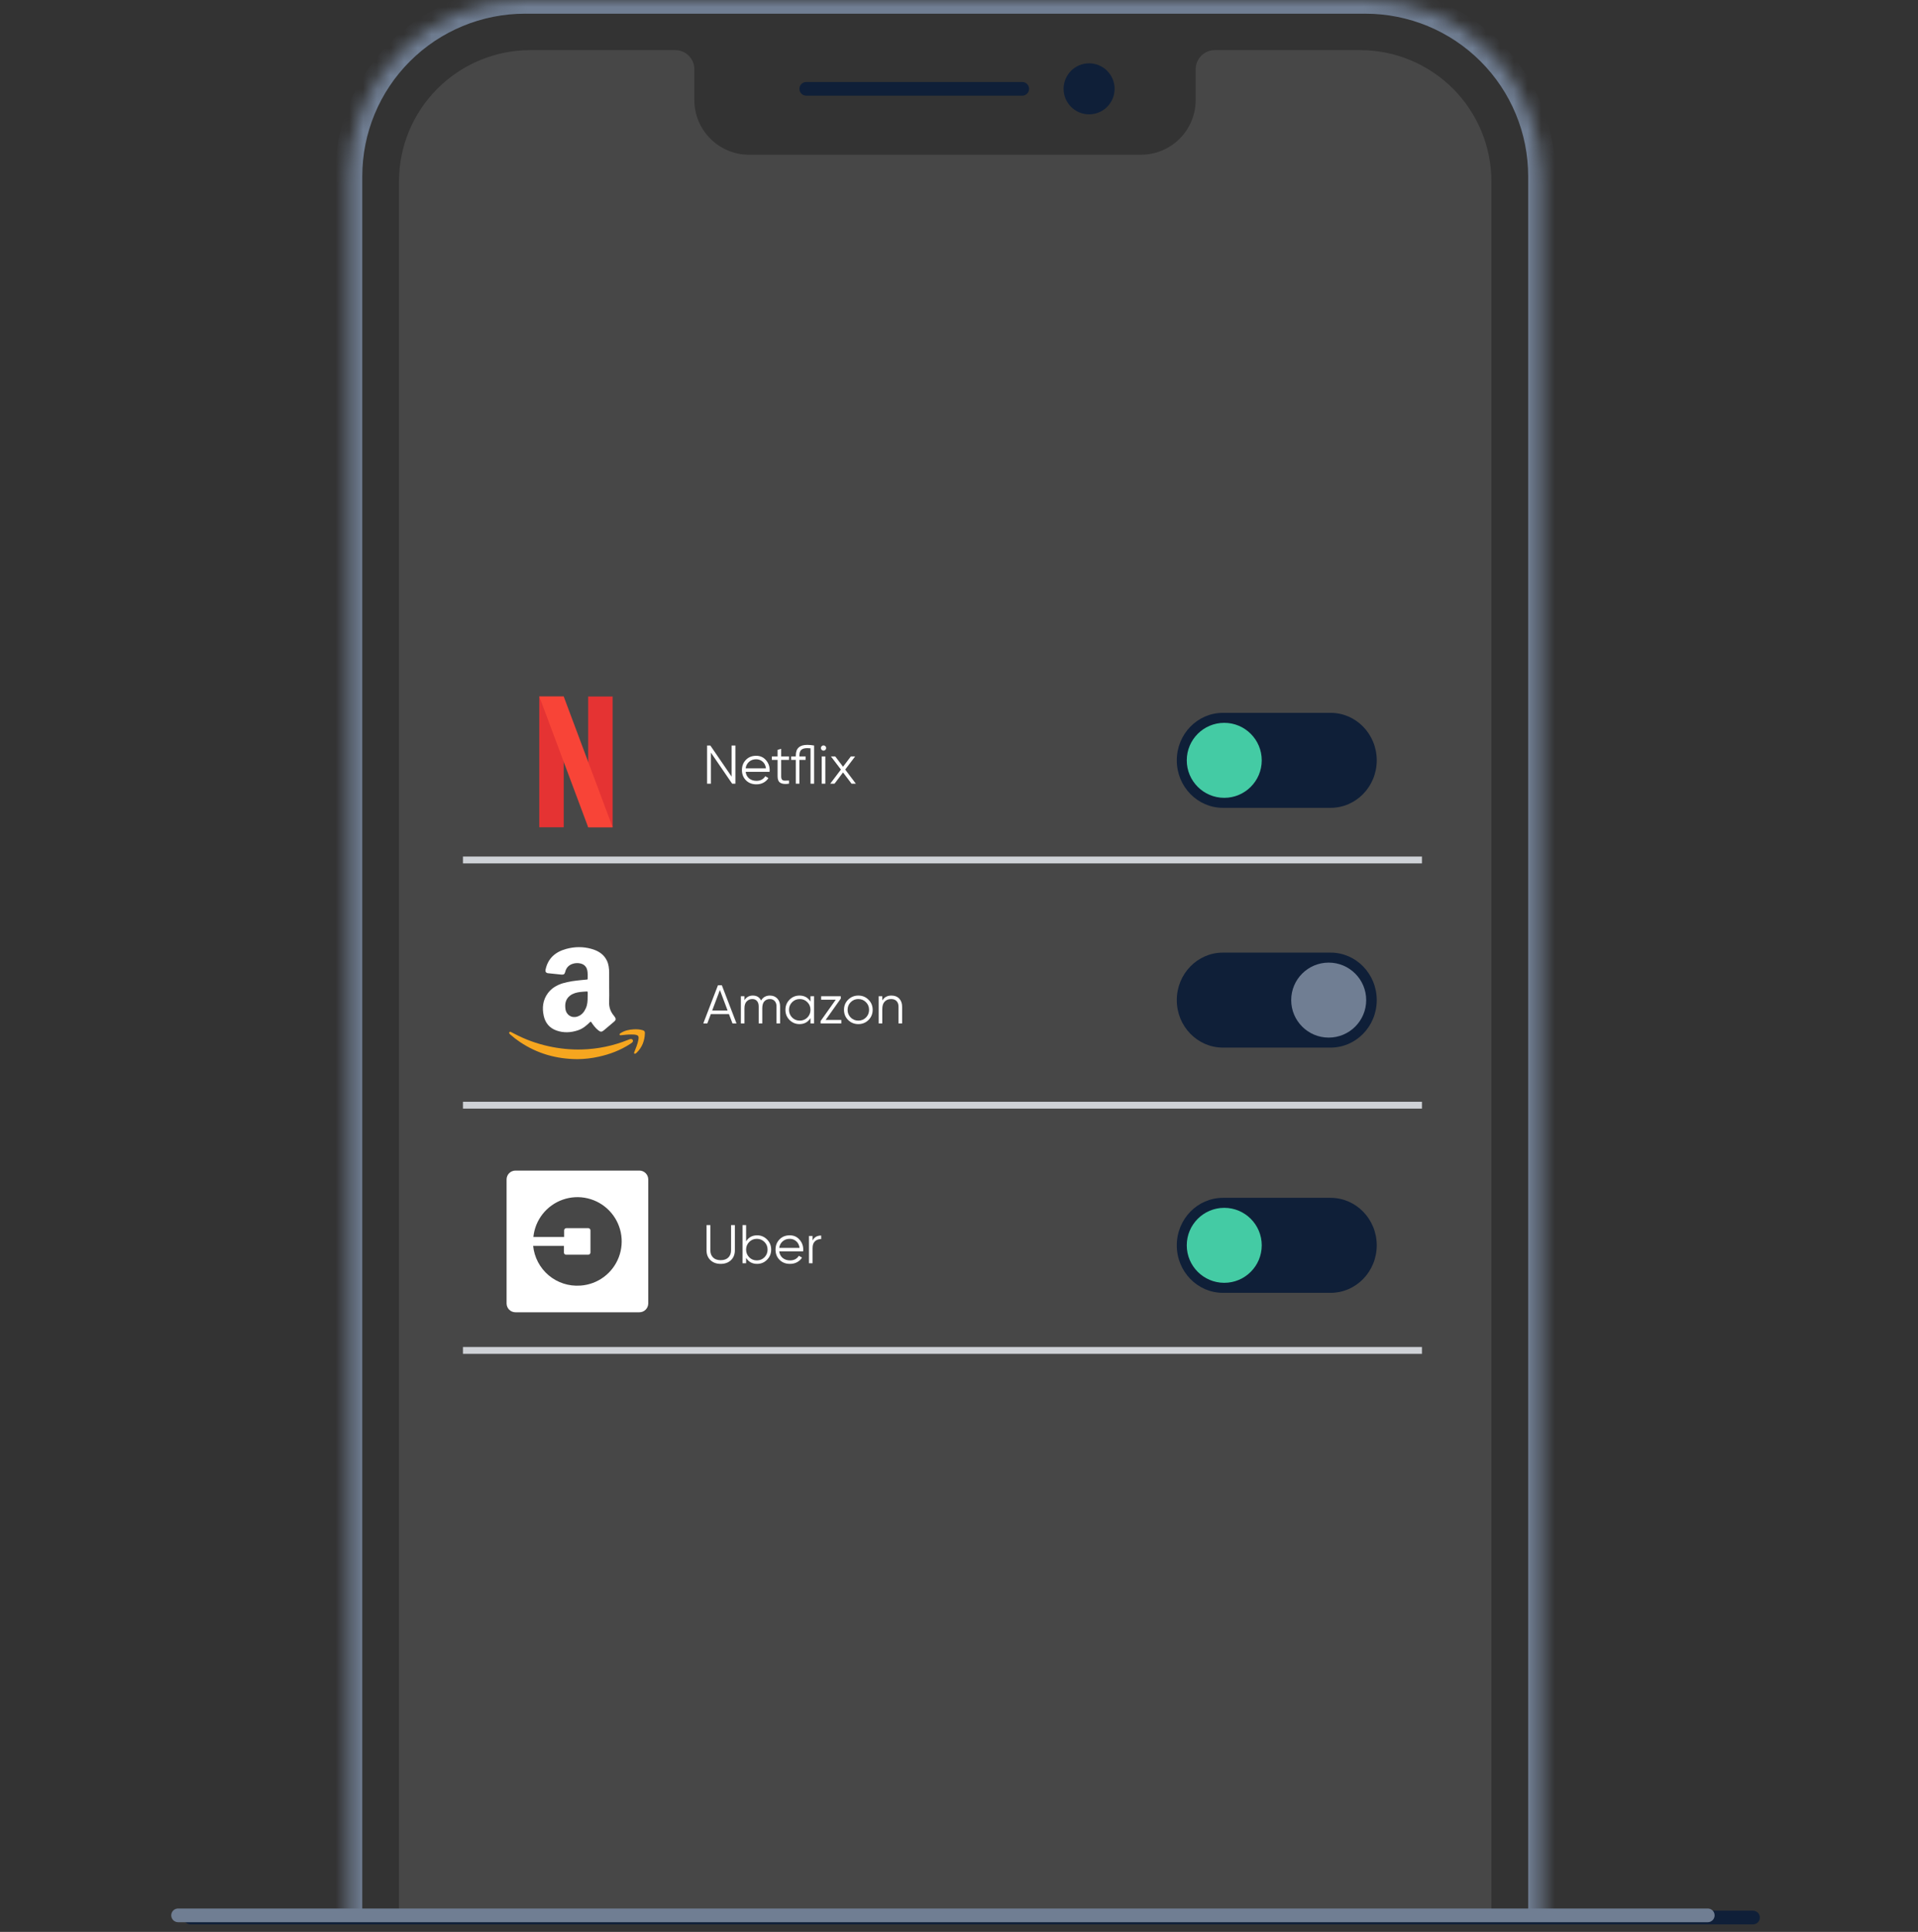
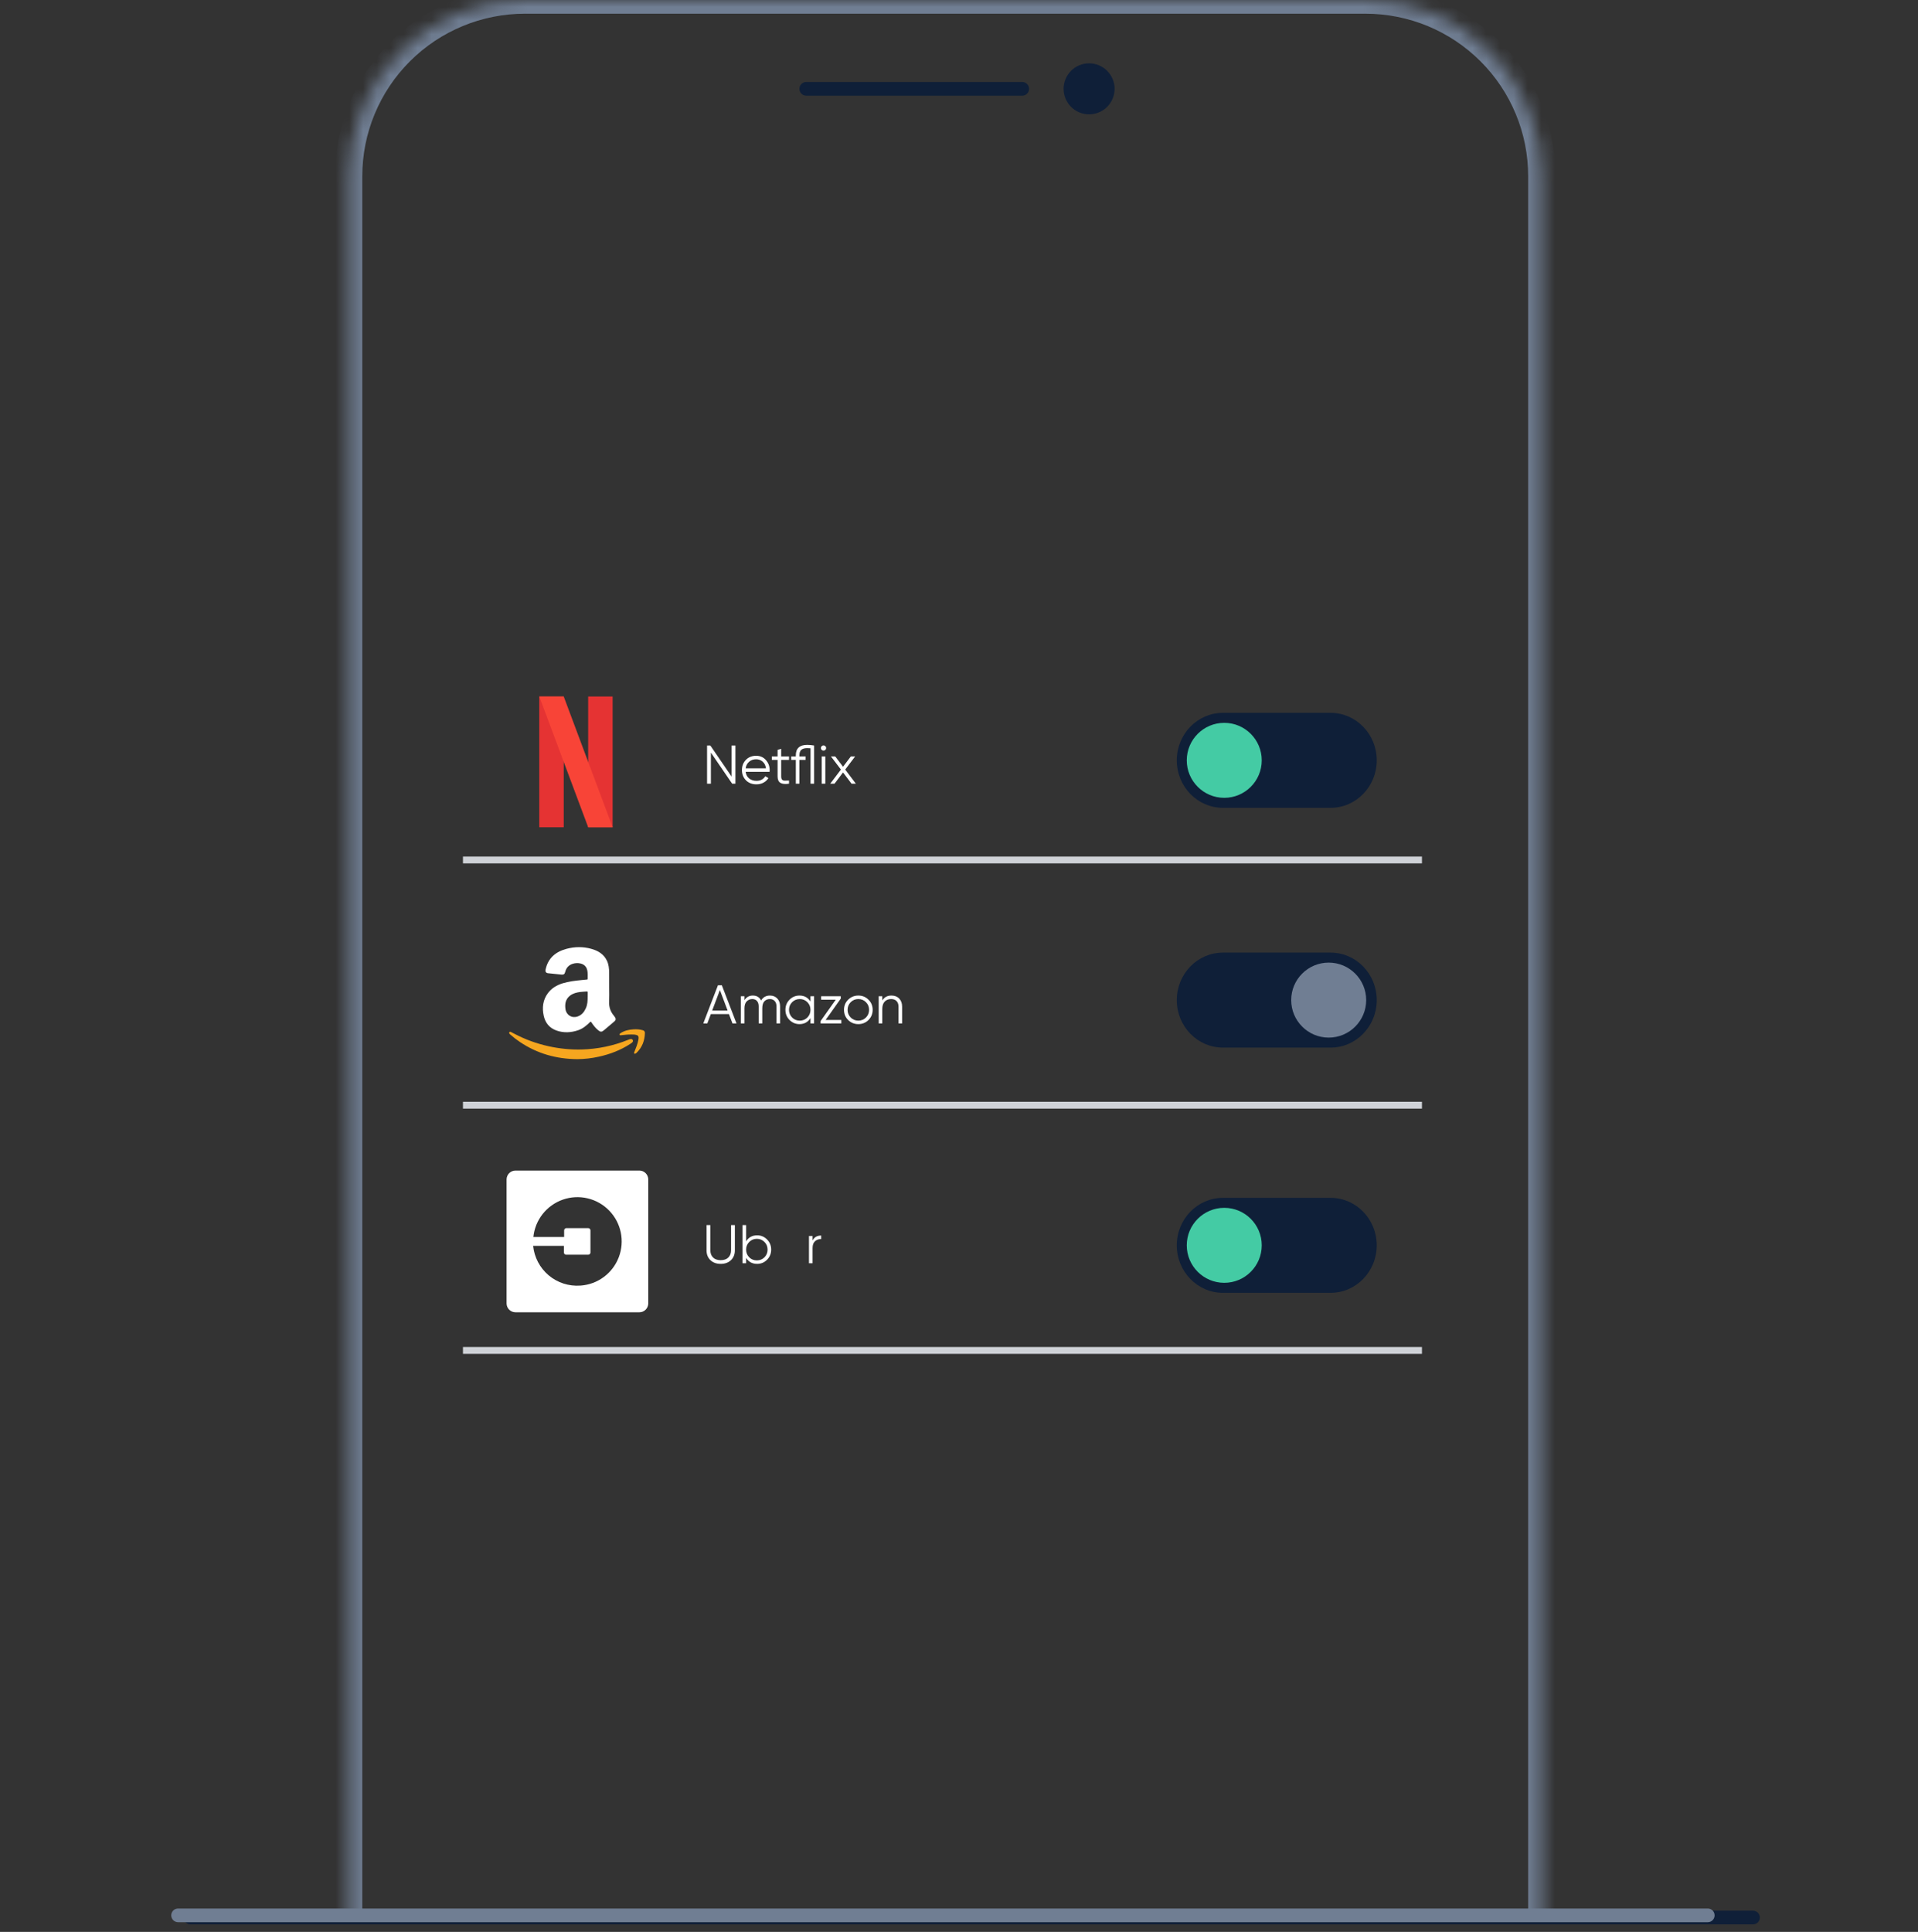
<svg xmlns="http://www.w3.org/2000/svg" width="140" height="141" viewBox="0 0 140 141" fill="none">
  <rect x="0" y="0" width="140" height="141" fill="#333333" stroke="none" />
  <mask id="path-1-inside-1_157_109672" fill="white">
    <path d="M25.443 140V12.867C25.443 9.454 26.8 6.181 29.214 3.769C31.628 1.356 34.902 0 38.317 0H99.672C103.087 0 106.361 1.356 108.775 3.769C111.189 6.181 112.546 9.454 112.546 12.867V140" />
  </mask>
  <path d="M38.317 0V-1V0ZM99.672 0V-1V0ZM26.443 140V12.867H24.443V140H26.443ZM26.443 12.867C26.443 9.72 27.694 6.701 29.921 4.476L28.507 3.061C25.905 5.662 24.443 9.189 24.443 12.867H26.443ZM29.921 4.476C32.147 2.25 35.167 1 38.317 1V-1C34.637 -1 31.109 0.461 28.507 3.061L29.921 4.476ZM38.317 1H99.672V-1H38.317V1ZM99.672 1C102.822 1 105.842 2.25 108.068 4.476L109.482 3.061C106.88 0.461 103.352 -1 99.672 -1V1ZM108.068 4.476C110.295 6.701 111.546 9.72 111.546 12.867H113.546C113.546 9.189 112.084 5.662 109.482 3.061L108.068 4.476ZM111.546 12.867V140H113.546V12.867H111.546Z" fill="#707E93" mask="url(#path-1-inside-1_157_109672)" />
-   <path opacity="0.1" d="M108.862 139.769V13.247C108.862 10.704 107.852 8.266 106.054 6.468C104.256 4.67 101.818 3.659 99.275 3.659H88.67C88.3 3.659 87.945 3.806 87.684 4.068C87.422 4.329 87.276 4.684 87.276 5.054V7.299C87.276 8.355 86.858 9.368 86.113 10.117C85.368 10.865 84.357 11.288 83.301 11.294H54.676C53.617 11.294 52.601 10.873 51.852 10.123C51.102 9.374 50.682 8.358 50.682 7.299V5.054C50.682 4.871 50.647 4.69 50.577 4.52C50.507 4.351 50.405 4.198 50.276 4.068C50.147 3.938 49.993 3.836 49.824 3.766C49.656 3.696 49.474 3.659 49.291 3.659H38.71C36.167 3.659 33.729 4.67 31.931 6.468C30.133 8.266 29.123 10.704 29.123 13.247V139.769" fill="white" />
  <path d="M79.496 8.345C80.524 8.345 81.358 7.512 81.358 6.484C81.358 5.456 80.524 4.622 79.496 4.622C78.468 4.622 77.635 5.456 77.635 6.484C77.635 7.512 78.468 8.345 79.496 8.345Z" fill="#0F1F38" />
  <path d="M74.614 6.484H58.852" stroke="#0F1F38" stroke-linecap="round" stroke-linejoin="round" />
  <path d="M13.908 139.952H127.956" stroke="#0F1F38" stroke-linecap="round" stroke-linejoin="round" />
  <path d="M85.897 55.494C85.897 53.579 87.404 52.027 89.265 52.027H97.124C98.984 52.027 100.492 53.579 100.492 55.494V55.494C100.492 57.408 98.984 58.96 97.124 58.96H89.265C87.404 58.96 85.897 57.408 85.897 55.494V55.494Z" fill="#0F1F38" />
  <path d="M92.098 55.494C92.098 57.005 90.873 58.23 89.362 58.23C87.85 58.23 86.625 57.005 86.625 55.494C86.625 53.982 87.85 52.757 89.362 52.757C90.873 52.757 92.098 53.982 92.098 55.494Z" fill="#44CBA4" />
  <path d="M85.897 72.994C85.897 71.079 87.404 69.527 89.265 69.527H97.124C98.984 69.527 100.492 71.079 100.492 72.994V72.994C100.492 74.908 98.984 76.46 97.124 76.46H89.265C87.404 76.46 85.897 74.908 85.897 72.994V72.994Z" fill="#0F1F38" />
  <path d="M99.722 72.993C99.722 74.505 98.496 75.73 96.985 75.73C95.473 75.73 94.248 74.505 94.248 72.993C94.248 71.482 95.473 70.257 96.985 70.257C98.496 70.257 99.722 71.482 99.722 72.993Z" fill="#707E93" />
  <path d="M85.897 90.891C85.897 88.977 87.404 87.425 89.265 87.425H97.124C98.984 87.425 100.492 88.977 100.492 90.891V90.891C100.492 92.806 98.984 94.358 97.124 94.358H89.265C87.404 94.358 85.897 92.806 85.897 90.891V90.891Z" fill="#0F1F38" />
  <path d="M92.098 90.891C92.098 92.402 90.873 93.627 89.362 93.627C87.85 93.627 86.625 92.402 86.625 90.891C86.625 89.379 87.85 88.154 89.362 88.154C90.873 88.154 92.098 89.379 92.098 90.891Z" fill="#44CBA4" />
  <path d="M13 139.793H124.653" stroke="#707E93" stroke-linecap="round" stroke-linejoin="round" />
  <path d="M53.401 54.413H53.679V57.197H53.441L51.89 54.93V57.197H51.611V54.413H51.85L53.401 56.68V54.413Z" fill="white" />
  <path d="M55.194 55.161C55.488 55.161 55.725 55.266 55.906 55.475C56.089 55.682 56.18 55.927 56.18 56.211C56.18 56.24 56.177 56.281 56.172 56.334H54.426C54.453 56.536 54.537 56.696 54.681 56.816C54.826 56.932 55.005 56.99 55.218 56.99C55.369 56.99 55.498 56.96 55.607 56.899C55.719 56.835 55.802 56.753 55.858 56.652L56.089 56.788C56.001 56.928 55.882 57.039 55.73 57.122C55.579 57.204 55.407 57.245 55.214 57.245C54.901 57.245 54.646 57.147 54.45 56.951C54.254 56.755 54.156 56.505 54.156 56.203C54.156 55.906 54.252 55.658 54.446 55.459C54.639 55.26 54.889 55.161 55.194 55.161ZM55.194 55.416C54.987 55.416 54.813 55.478 54.673 55.602C54.535 55.724 54.453 55.883 54.426 56.08H55.91C55.883 55.87 55.802 55.707 55.667 55.59C55.532 55.474 55.374 55.416 55.194 55.416Z" fill="white" />
  <path d="M57.593 55.463H57.02V56.668C57.02 56.777 57.042 56.855 57.084 56.903C57.127 56.948 57.19 56.972 57.275 56.975C57.36 56.975 57.466 56.972 57.593 56.967V57.197C57.315 57.24 57.105 57.22 56.965 57.138C56.827 57.055 56.758 56.899 56.758 56.668V55.463H56.34V55.209H56.758V54.731L57.02 54.652V55.209H57.593V55.463Z" fill="white" />
  <path d="M58.924 54.365C59.078 54.365 59.245 54.381 59.425 54.413V57.197H59.163V54.616C59.078 54.608 58.998 54.604 58.924 54.604C58.728 54.604 58.583 54.645 58.491 54.727C58.398 54.807 58.351 54.941 58.351 55.129V55.209H58.805V55.463H58.351V57.197H58.089V55.463H57.751V55.209H58.089V55.129C58.089 54.62 58.367 54.365 58.924 54.365Z" fill="white" />
  <path d="M60.247 54.731C60.21 54.769 60.165 54.787 60.112 54.787C60.059 54.787 60.014 54.769 59.977 54.731C59.939 54.694 59.921 54.649 59.921 54.596C59.921 54.543 59.939 54.498 59.977 54.461C60.014 54.424 60.059 54.405 60.112 54.405C60.165 54.405 60.21 54.424 60.247 54.461C60.284 54.498 60.303 54.543 60.303 54.596C60.303 54.649 60.284 54.694 60.247 54.731ZM59.98 57.197V55.209H60.243V57.197H59.98Z" fill="white" />
  <path d="M62.471 57.197H62.156L61.536 56.378L60.915 57.197H60.601L61.381 56.167L60.653 55.209H60.967L61.536 55.96L62.105 55.209H62.419L61.695 56.167L62.471 57.197Z" fill="white" />
  <path d="M53.466 74.697L53.207 74.013H51.887L51.628 74.697H51.334L52.404 71.913H52.69L53.76 74.697H53.466ZM51.986 73.751H53.108L52.547 72.259L51.986 73.751Z" fill="white" />
  <path d="M56.198 72.661C56.42 72.661 56.599 72.733 56.735 72.876C56.873 73.019 56.941 73.213 56.941 73.457V74.697H56.679V73.457C56.679 73.284 56.634 73.152 56.544 73.059C56.456 72.963 56.34 72.916 56.194 72.916C56.029 72.916 55.895 72.971 55.792 73.083C55.691 73.191 55.641 73.362 55.641 73.596V74.697H55.378V73.457C55.378 73.281 55.336 73.148 55.251 73.055C55.169 72.962 55.056 72.916 54.913 72.916C54.754 72.916 54.619 72.971 54.507 73.083C54.396 73.194 54.34 73.365 54.34 73.596V74.697H54.078V72.709H54.34V72.999C54.483 72.774 54.686 72.661 54.949 72.661C55.235 72.661 55.437 72.782 55.553 73.023C55.697 72.782 55.911 72.661 56.198 72.661Z" fill="white" />
  <path d="M59.159 72.709H59.422V74.697H59.159V74.308C58.977 74.599 58.709 74.745 58.356 74.745C58.072 74.745 57.83 74.644 57.628 74.443C57.429 74.241 57.33 73.995 57.33 73.703C57.33 73.411 57.429 73.165 57.628 72.963C57.83 72.762 58.072 72.661 58.356 72.661C58.709 72.661 58.977 72.807 59.159 73.099V72.709ZM57.819 74.264C57.97 74.415 58.156 74.491 58.376 74.491C58.596 74.491 58.782 74.415 58.933 74.264C59.084 74.11 59.159 73.923 59.159 73.703C59.159 73.483 59.084 73.297 58.933 73.146C58.782 72.993 58.596 72.916 58.376 72.916C58.156 72.916 57.97 72.993 57.819 73.146C57.668 73.297 57.592 73.483 57.592 73.703C57.592 73.923 57.668 74.11 57.819 74.264Z" fill="white" />
  <path d="M60.264 74.443H61.41V74.697H59.898V74.522L61.004 72.963H59.938V72.709H61.37V72.884L60.264 74.443Z" fill="white" />
  <path d="M63.392 74.447C63.191 74.646 62.944 74.745 62.652 74.745C62.361 74.745 62.113 74.646 61.908 74.447C61.707 74.245 61.606 73.997 61.606 73.703C61.606 73.409 61.707 73.162 61.908 72.963C62.113 72.762 62.361 72.661 62.652 72.661C62.944 72.661 63.191 72.762 63.392 72.963C63.596 73.162 63.698 73.409 63.698 73.703C63.698 73.997 63.596 74.245 63.392 74.447ZM62.095 74.264C62.247 74.415 62.432 74.491 62.652 74.491C62.872 74.491 63.058 74.415 63.209 74.264C63.36 74.11 63.436 73.923 63.436 73.703C63.436 73.483 63.36 73.297 63.209 73.146C63.058 72.993 62.872 72.916 62.652 72.916C62.432 72.916 62.247 72.993 62.095 73.146C61.944 73.297 61.869 73.483 61.869 73.703C61.869 73.923 61.944 74.11 62.095 74.264Z" fill="white" />
  <path d="M65.068 72.661C65.309 72.661 65.499 72.735 65.637 72.884C65.778 73.03 65.848 73.227 65.848 73.476V74.697H65.585V73.476C65.585 73.299 65.537 73.161 65.442 73.063C65.349 72.965 65.217 72.916 65.044 72.916C64.853 72.916 64.698 72.977 64.579 73.099C64.46 73.218 64.4 73.403 64.4 73.655V74.697H64.138V72.709H64.4V73.019C64.549 72.78 64.771 72.661 65.068 72.661Z" fill="white" />
  <path d="M53.354 91.975C53.163 92.155 52.914 92.245 52.606 92.245C52.299 92.245 52.05 92.155 51.859 91.975C51.668 91.794 51.572 91.553 51.572 91.251V89.413H51.851V91.251C51.851 91.474 51.917 91.65 52.05 91.78C52.182 91.91 52.368 91.975 52.606 91.975C52.845 91.975 53.031 91.91 53.163 91.78C53.296 91.65 53.362 91.474 53.362 91.251V89.413H53.64V91.251C53.64 91.553 53.545 91.794 53.354 91.975Z" fill="white" />
  <path d="M55.264 90.161C55.547 90.161 55.789 90.262 55.988 90.463C56.189 90.665 56.29 90.911 56.29 91.203C56.29 91.495 56.189 91.741 55.988 91.943C55.789 92.144 55.547 92.245 55.264 92.245C54.911 92.245 54.643 92.099 54.46 91.808V92.197H54.198V89.413H54.46V90.599C54.643 90.307 54.911 90.161 55.264 90.161ZM54.687 91.764C54.838 91.915 55.024 91.991 55.244 91.991C55.464 91.991 55.65 91.915 55.801 91.764C55.952 91.61 56.027 91.423 56.027 91.203C56.027 90.983 55.952 90.797 55.801 90.646C55.65 90.493 55.464 90.416 55.244 90.416C55.024 90.416 54.838 90.493 54.687 90.646C54.536 90.797 54.46 90.983 54.46 91.203C54.46 91.423 54.536 91.61 54.687 91.764Z" fill="white" />
-   <path d="M57.645 90.161C57.94 90.161 58.177 90.266 58.357 90.475C58.54 90.682 58.632 90.927 58.632 91.211C58.632 91.24 58.629 91.281 58.624 91.334H56.877C56.904 91.536 56.989 91.696 57.132 91.816C57.278 91.932 57.457 91.991 57.669 91.991C57.82 91.991 57.95 91.96 58.059 91.899C58.17 91.835 58.254 91.753 58.309 91.653L58.54 91.788C58.453 91.928 58.333 92.04 58.182 92.122C58.031 92.204 57.859 92.245 57.665 92.245C57.352 92.245 57.098 92.147 56.901 91.951C56.705 91.755 56.607 91.505 56.607 91.203C56.607 90.906 56.704 90.658 56.897 90.459C57.091 90.26 57.34 90.161 57.645 90.161ZM57.645 90.416C57.438 90.416 57.265 90.478 57.124 90.603C56.986 90.725 56.904 90.884 56.877 91.08H58.361C58.335 90.87 58.254 90.707 58.118 90.591C57.983 90.474 57.825 90.416 57.645 90.416Z" fill="white" />
  <path d="M59.312 90.539C59.434 90.298 59.643 90.177 59.94 90.177V90.431C59.76 90.431 59.61 90.484 59.49 90.591C59.371 90.697 59.312 90.864 59.312 91.092V92.197H59.049V90.209H59.312V90.539Z" fill="white" />
  <path d="M33.793 62.766H103.793" stroke="#CFD2D7" stroke-width="0.5" />
  <path d="M33.793 80.663H103.793" stroke="#CFD2D7" stroke-width="0.5" />
  <path d="M33.793 98.561H103.793" stroke="#CFD2D7" stroke-width="0.5" />
  <path d="M44.717 50.834H42.932V60.379H44.717V50.834Z" fill="#E53333" />
  <path d="M41.148 50.834H39.363V60.379H41.148V50.834Z" fill="#E53333" />
  <path d="M44.718 60.379H42.933L39.363 50.834H41.148L44.718 60.379Z" fill="#F84437" />
  <path d="M44.466 72.115C44.466 72.452 44.478 72.787 44.462 73.125C44.446 73.508 44.563 73.838 44.806 74.129C44.834 74.163 44.86 74.197 44.884 74.234C44.971 74.365 44.955 74.456 44.836 74.557C44.581 74.771 44.329 74.987 44.074 75.201C43.923 75.328 43.828 75.326 43.675 75.201C43.468 75.033 43.307 74.827 43.163 74.607C43.129 74.555 43.111 74.557 43.069 74.597C42.814 74.846 42.545 75.076 42.204 75.191C41.677 75.371 41.142 75.399 40.613 75.211C40.104 75.029 39.799 74.654 39.686 74.13C39.56 73.547 39.625 72.991 39.984 72.497C40.257 72.123 40.635 71.903 41.069 71.767C41.517 71.63 41.98 71.578 42.444 71.531C42.576 71.517 42.705 71.505 42.836 71.493C42.869 71.491 42.897 71.487 42.895 71.444C42.891 71.23 42.913 71.012 42.863 70.802C42.798 70.533 42.622 70.376 42.354 70.317C42.162 70.275 41.972 70.287 41.786 70.35C41.503 70.447 41.328 70.642 41.257 70.933C41.218 71.093 41.144 71.149 40.988 71.133C40.657 71.099 40.326 71.065 39.997 71.03C39.861 71.016 39.791 70.913 39.819 70.782C39.99 69.944 40.54 69.473 41.332 69.257C41.94 69.091 42.556 69.081 43.166 69.253C43.656 69.39 44.068 69.633 44.299 70.113C44.43 70.386 44.46 70.681 44.464 70.976C44.468 71.353 44.464 71.735 44.466 72.115C44.466 72.115 44.464 72.115 44.466 72.115ZM42.895 72.745C42.895 72.644 42.891 72.543 42.897 72.442C42.901 72.379 42.879 72.357 42.816 72.363C42.663 72.377 42.507 72.379 42.354 72.4C42.085 72.434 41.822 72.501 41.604 72.67C41.287 72.919 41.221 73.258 41.273 73.64C41.336 74.088 41.736 74.337 42.164 74.187C42.455 74.086 42.632 73.872 42.755 73.603C42.885 73.331 42.895 73.038 42.895 72.745Z" fill="white" />
  <path d="M42.146 77.303C40.605 77.293 39.222 76.897 37.971 76.063C37.717 75.894 37.475 75.708 37.244 75.504C37.224 75.486 37.204 75.468 37.188 75.445C37.166 75.415 37.149 75.379 37.176 75.342C37.202 75.302 37.246 75.298 37.285 75.316C37.374 75.358 37.458 75.405 37.545 75.449C38.341 75.869 39.179 76.172 40.058 76.364C40.854 76.538 41.657 76.619 42.473 76.597C43.639 76.564 44.762 76.33 45.842 75.896C45.895 75.873 45.949 75.851 46.004 75.839C46.081 75.825 46.157 75.835 46.192 75.918C46.224 75.995 46.182 76.055 46.125 76.104C46.085 76.138 46.038 76.166 45.992 76.197C45.295 76.649 44.532 76.94 43.724 77.12C43.19 77.241 42.649 77.299 42.146 77.303Z" fill="#F6A61F" />
  <path d="M46.035 75.504C45.803 75.502 45.573 75.532 45.343 75.556C45.298 75.561 45.248 75.573 45.227 75.524C45.203 75.47 45.25 75.437 45.288 75.411C45.575 75.221 45.896 75.147 46.233 75.128C46.465 75.114 46.696 75.124 46.922 75.193C47.025 75.223 47.075 75.284 47.073 75.389C47.061 75.95 46.873 76.439 46.468 76.837C46.453 76.851 46.437 76.863 46.421 76.875C46.385 76.902 46.34 76.926 46.302 76.894C46.266 76.863 46.286 76.819 46.302 76.782C46.421 76.486 46.542 76.191 46.601 75.874C46.609 75.833 46.611 75.793 46.613 75.754C46.615 75.623 46.569 75.567 46.439 75.534C46.304 75.498 46.169 75.504 46.035 75.504Z" fill="#F6A61F" />
  <path d="M46.671 85.436H37.623C37.452 85.436 37.287 85.504 37.166 85.625C37.045 85.746 36.977 85.911 36.977 86.082V95.131C36.977 95.302 37.045 95.466 37.166 95.588C37.287 95.709 37.452 95.777 37.623 95.777H46.671C46.843 95.777 47.007 95.709 47.128 95.588C47.249 95.466 47.318 95.302 47.318 95.131V86.082C47.318 85.911 47.249 85.746 47.128 85.625C47.007 85.504 46.843 85.436 46.671 85.436V85.436ZM42.362 93.829C41.523 93.891 40.693 93.622 40.049 93.08C39.406 92.539 38.999 91.767 38.916 90.93H41.16V91.416C41.161 91.459 41.179 91.498 41.208 91.528C41.238 91.558 41.278 91.575 41.32 91.576H42.94C42.982 91.575 43.022 91.558 43.051 91.528C43.081 91.498 43.098 91.459 43.099 91.416V89.796C43.098 89.754 43.081 89.715 43.051 89.685C43.022 89.655 42.982 89.638 42.94 89.637H41.337C41.295 89.638 41.255 89.655 41.225 89.685C41.196 89.715 41.179 89.754 41.178 89.796V90.283H38.933C38.994 89.671 39.229 89.089 39.61 88.605C39.992 88.122 40.503 87.758 41.084 87.555C41.665 87.352 42.292 87.32 42.891 87.461C43.49 87.603 44.036 87.912 44.465 88.354C44.894 88.795 45.188 89.35 45.313 89.953C45.437 90.555 45.387 91.181 45.168 91.756C44.949 92.332 44.57 92.832 44.076 93.2C43.582 93.567 42.994 93.785 42.38 93.829H42.362Z" fill="white" />
</svg>